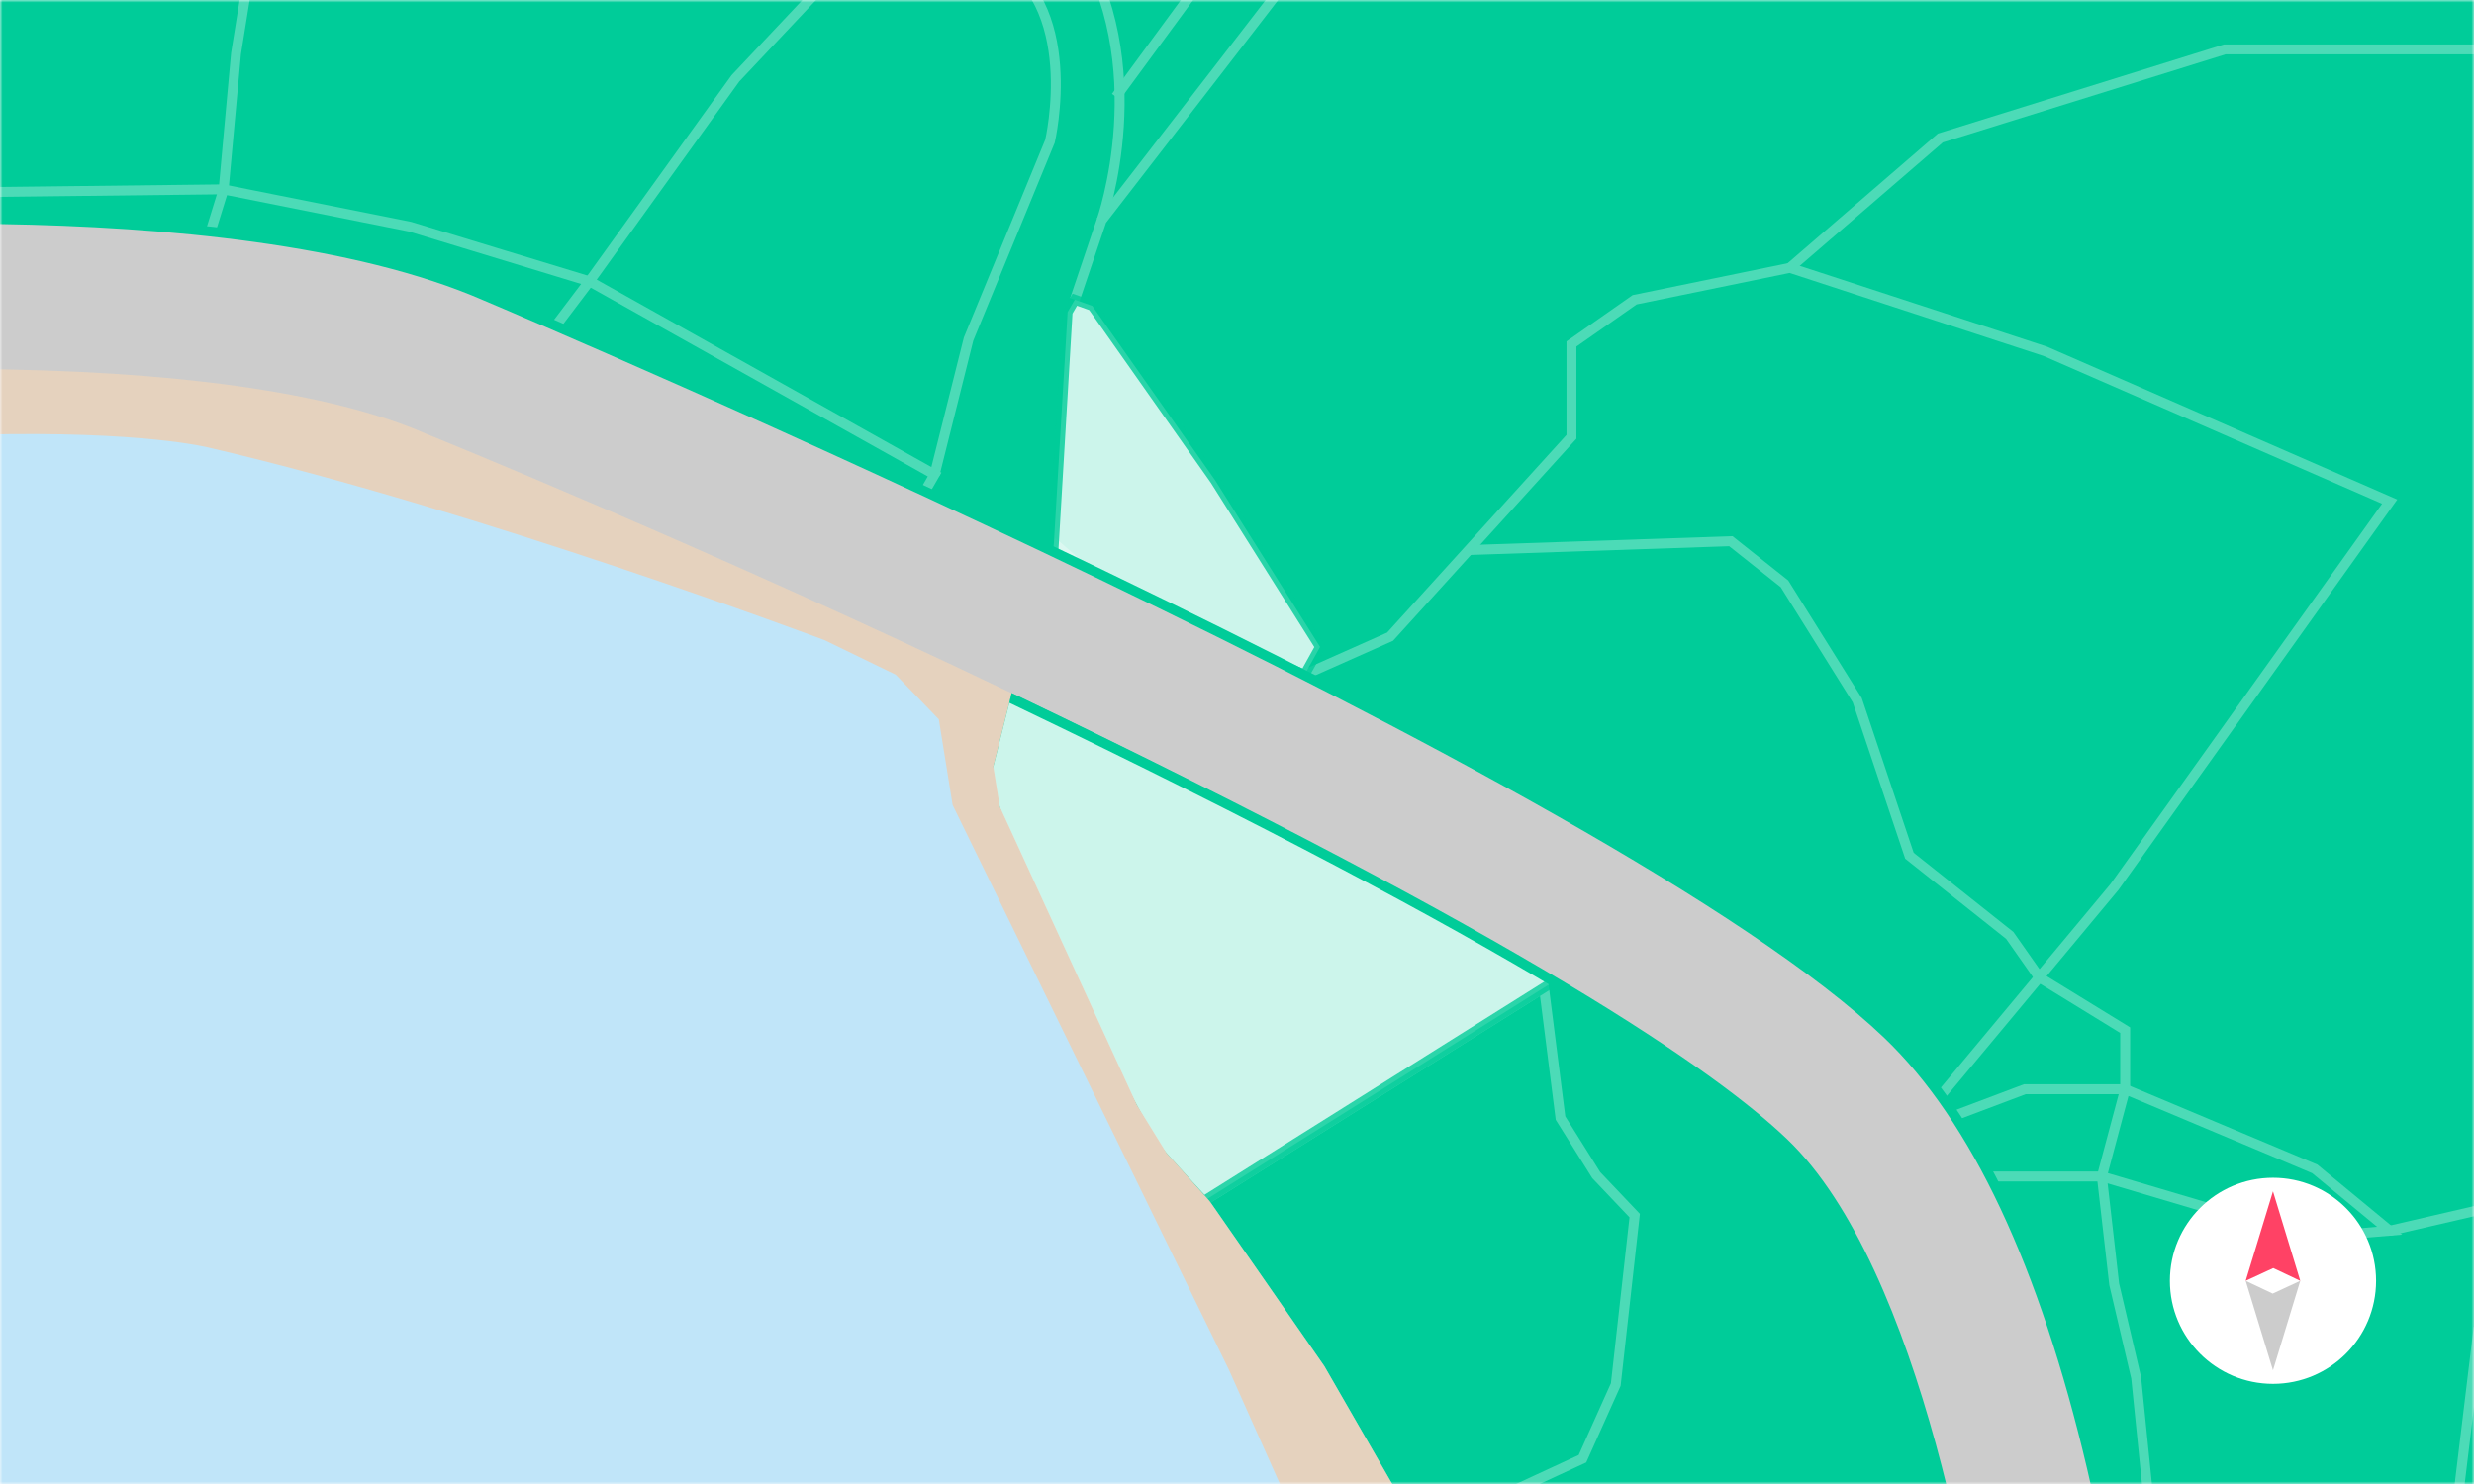
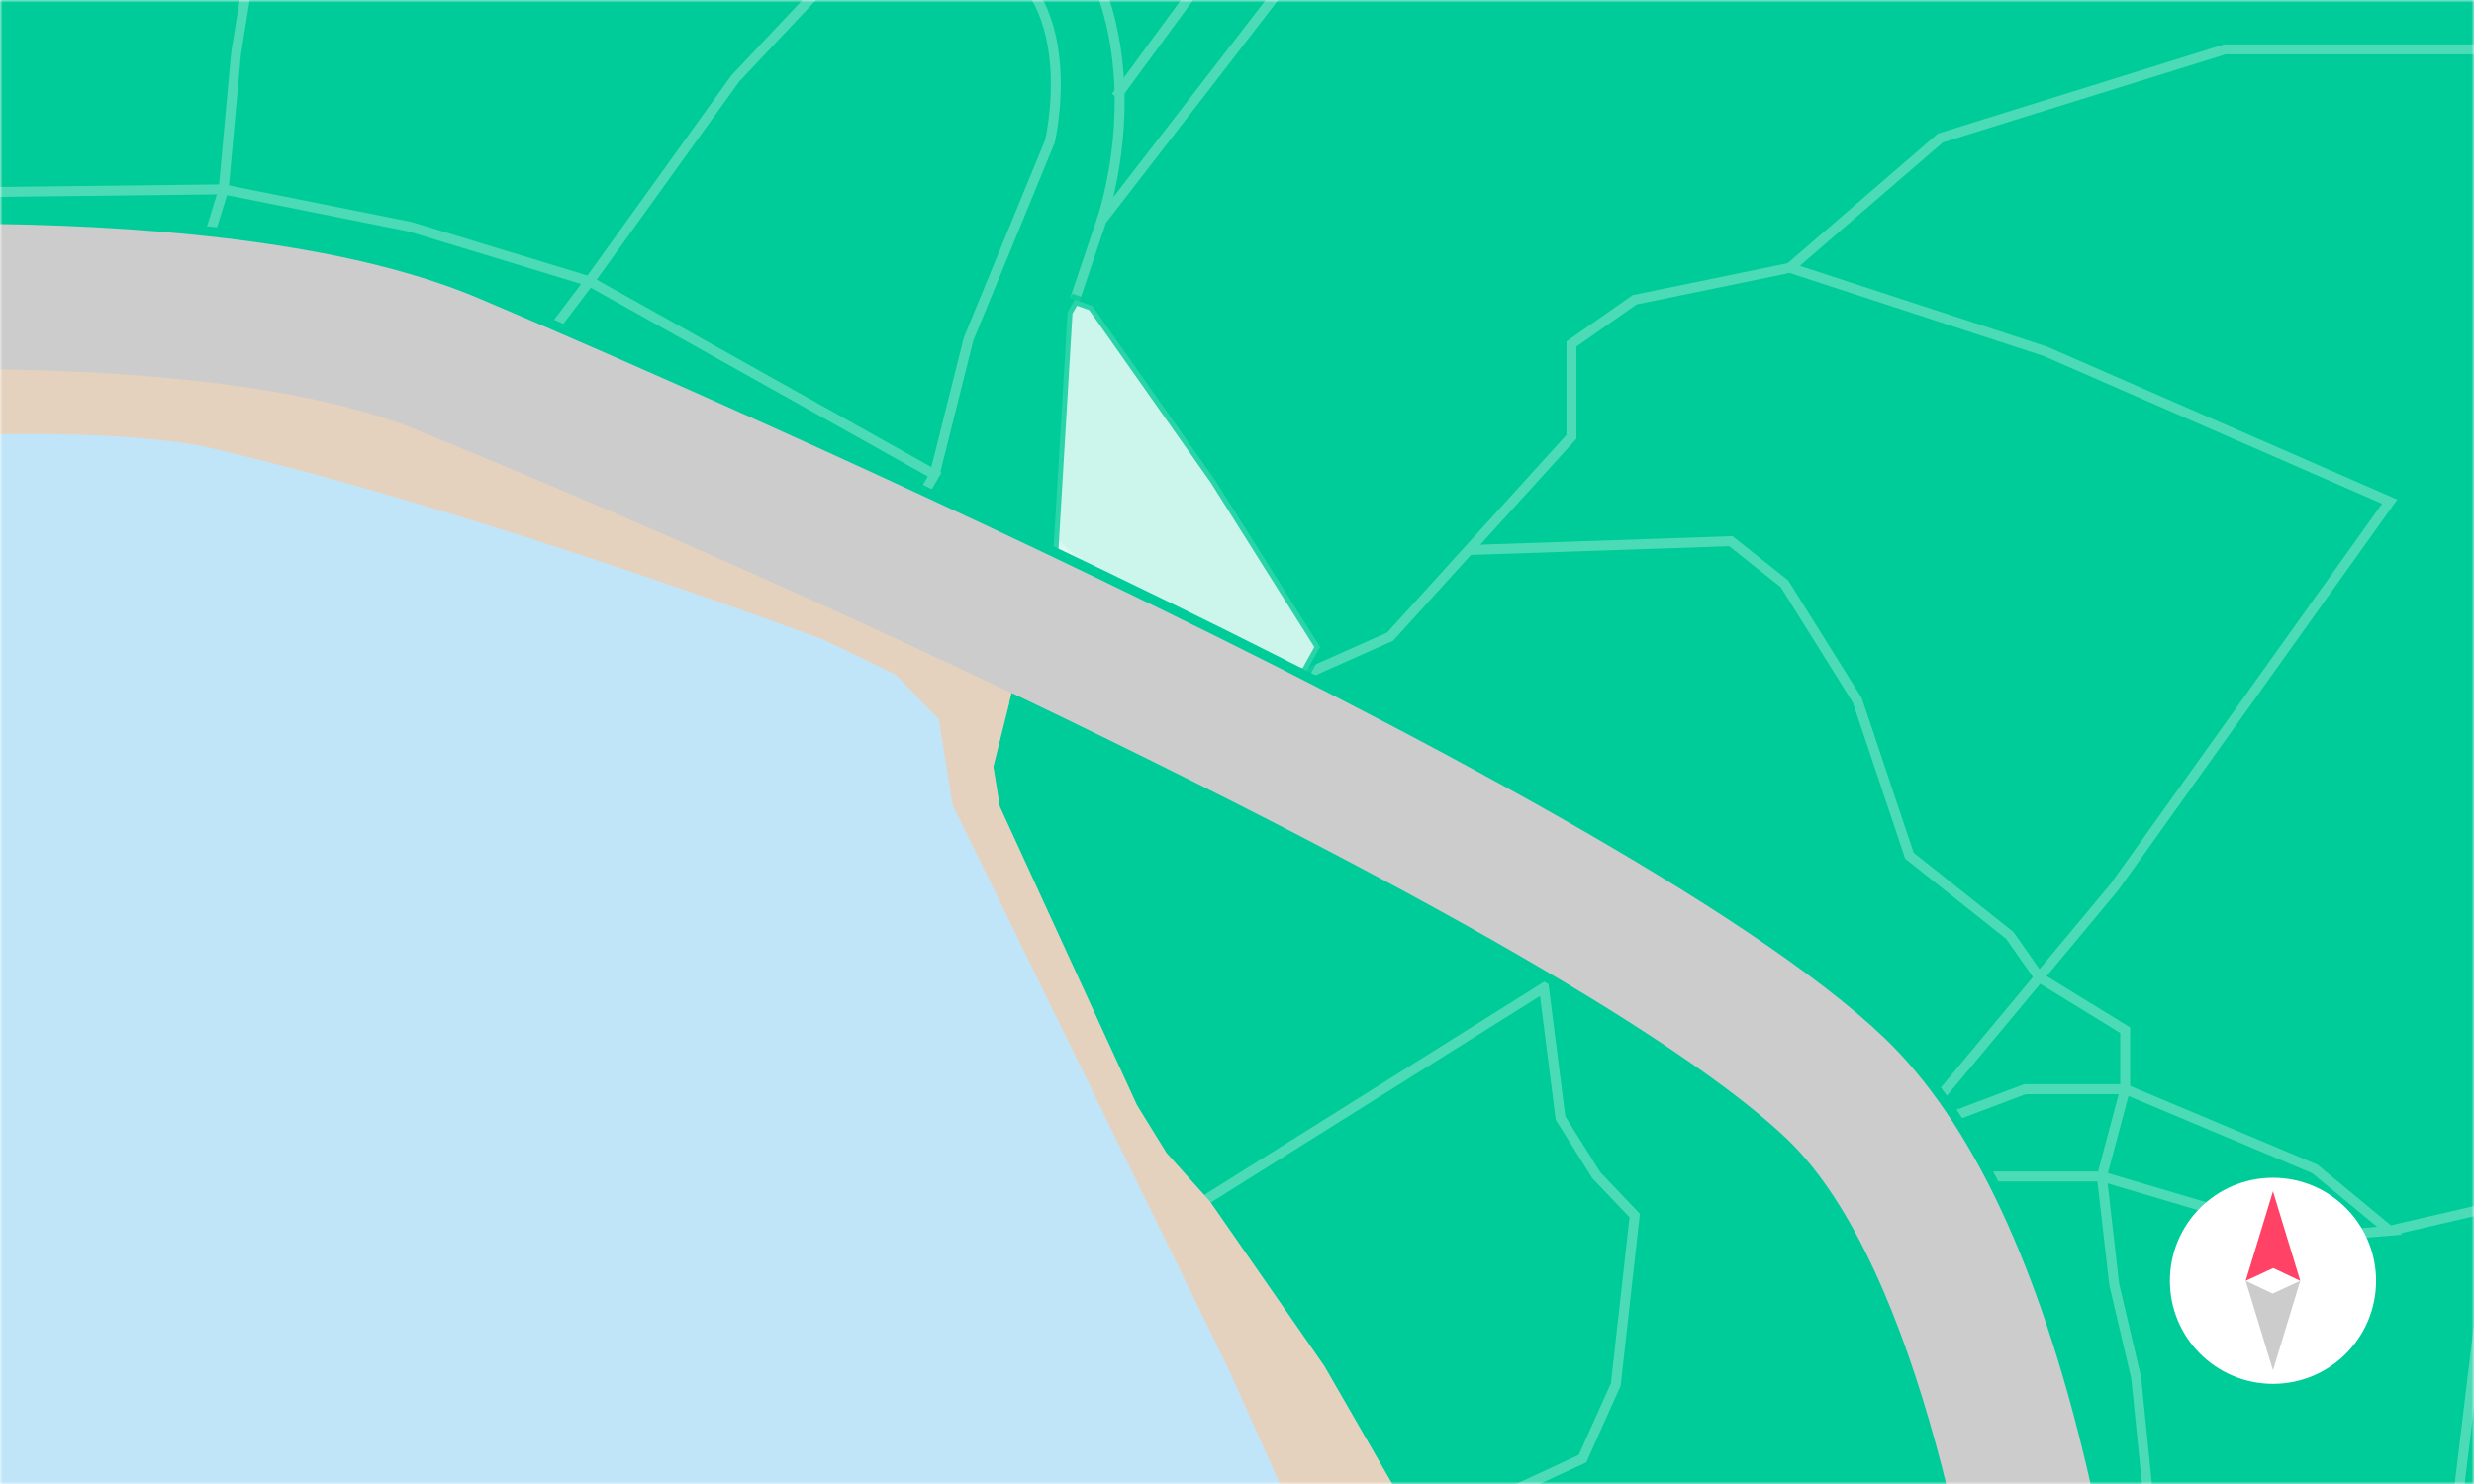
<svg xmlns="http://www.w3.org/2000/svg" width="480" height="288" viewBox="0 0 480 288" fill="none">
  <mask id="mask0_1_2264" style="mask-type:luminance" maskUnits="userSpaceOnUse" x="0" y="0" width="480" height="288">
    <path d="M480 0H0V288H480V0Z" fill="white" />
  </mask>
  <g mask="url(#mask0_1_2264)">
    <path d="M729.797 -231H-160.785V595.657H729.797V-231Z" fill="#C0E5F9" />
    <path d="M352.197 595.657L344.048 577.003L327.576 531.712L318.892 499.58L304.899 433.834L302.502 413.04L304.899 400.642L274.773 298.011L256.109 265.622L233.916 233.675L225.521 224.302L219.728 214.918L193.039 156.817L191.732 148.73L196.928 127.937L151.739 109.54C68.173 73.148 23.386 69.156 23.386 69.156C-46.187 58.364 -163.449 87.152 -163.449 87.152V-231H729.787V595.657H352.187H352.197Z" fill="#00CC99" />
    <path d="M353.517 596.544L345.368 577.89L328.896 532.599L320.212 500.467L306.219 434.721L303.822 413.927L306.219 401.529L276.094 298.898L257.43 266.509L235.237 234.562L226.841 225.189L221.048 215.805L194.359 157.704L193.052 149.617L198.248 128.823L153.06 110.427C69.493 74.035 24.706 70.043 24.706 70.043C-44.867 59.25 -162.129 88.038 -162.129 88.038V-230.113H731.107V596.544H353.507H353.517Z" fill="#00CC99" />
    <g opacity="0.3">
      <path d="M196.937 127.939L203.738 114.348L249.142 134.936L278.702 156.532L313.489 175.319L304.897 188.314L238.133 154.443L195.609 133.31L196.937 127.939Z" stroke="white" stroke-width="1.924" stroke-miterlimit="10" />
      <path d="M274.771 298.023L307.027 283.094L313.488 268.7L317.161 235.909L309.692 228.049L302.767 216.988L299.557 191.678L233.523 233.111L256.118 265.634L274.771 298.023Z" stroke="white" stroke-width="1.924" stroke-miterlimit="10" />
      <path d="M304.895 188.322L309.289 194.321L357.276 218.911L375.868 243.903L382.463 261.898L400.458 399.851L302.498 413.041L304.895 400.653L274.77 298.022" stroke="white" stroke-width="1.924" stroke-miterlimit="10" />
      <path d="M428.789 534.735L391.801 254.837L375.678 228.312L364.844 229.084" stroke="white" stroke-width="1.924" stroke-miterlimit="10" />
      <path d="M203.73 114.36L205.325 106.16L216.118 115.553L253.107 130.945L313.482 175.331L364.833 210.324L375.667 228.319H407.789L447.772 240.182L463.637 238.844L449.109 226.848L412.316 211.384H392.86L370.533 219.8L410.248 172.132L463.637 97.352L396.811 68.173L347.27 51.978L317.155 58.172L304.89 66.753V84.769L269.703 123.558L253.107 130.945" stroke="white" stroke-width="1.924" stroke-miterlimit="10" />
      <path d="M284.957 106.75L335.815 105.031L346.217 113.293L360.343 135.888L370.468 166.075L389.934 181.539L395.644 189.678L412.323 199.925V211.387L407.796 228.322L410.193 249.24L414.452 267.369L418.187 304.161" stroke="white" stroke-width="1.924" stroke-miterlimit="10" />
      <path d="M463.638 238.84L538.407 221.514L565.868 224.446L587.722 222.851L597.054 250.569L576.527 264.696V295.089L551.207 298.022L531.74 292.157L505.884 306.818L490.42 316.943L473.361 319.875L449.903 317.21L429.911 304.154H418.182L398.777 307.714" stroke="white" stroke-width="1.924" stroke-miterlimit="10" />
      <path d="M473.367 319.875L480.837 258.101L484.829 255.704L485.889 233.686" stroke="white" stroke-width="1.924" stroke-miterlimit="10" />
      <path d="M347.277 51.966L376.467 26.779L431.646 9.586H491.63L541.613 -9.211L587.995 3.187L609.19 -2.41L656.375 -57.991L661.725 -61.592" stroke="white" stroke-width="1.924" stroke-miterlimit="10" />
      <path d="M208.531 58.168L213.727 42.776L236.918 12.784L269.307 -29.195L325.289 -77.974L337.615 -85.176L374.871 -91.977L411.252 -95.568L406.859 -117.967L437.643 -189.135L442.849 -231" stroke="white" stroke-width="1.924" stroke-miterlimit="10" />
      <path d="M374.865 -91.981L370.07 -104.369L330.479 -98.175L313.482 -86.415L277.697 -57.195L254.403 -32.8L216.52 18.778" stroke="white" stroke-width="1.924" stroke-miterlimit="10" />
      <path d="M165.615 115.952L175.471 102.227L104.036 68.232L95.506 72.368L66.152 78.583" stroke="white" stroke-width="1.924" stroke-miterlimit="10" />
      <path d="M175.467 102.23L181.331 92.095L114.361 54.582L104.031 68.235" stroke="white" stroke-width="1.924" stroke-miterlimit="10" />
      <path d="M95.512 72.371L70.788 62.772L38.193 54.582L25.023 69.357" stroke="white" stroke-width="1.924" stroke-miterlimit="10" />
      <path d="M38.188 54.584L39.782 48.39L43.383 36.764L79.569 43.997L114.356 54.594L142.681 15.209L157.939 -0.986L170.132 -18.58L192.52 -8.579C210.114 0.218 203.714 27.411 203.714 27.411L187.921 65.799L181.326 92.118" stroke="white" stroke-width="1.924" stroke-miterlimit="10" />
      <path d="M-42.782 68.226L-46.578 39.571L-28.583 37.575L43.388 36.742L45.795 10.382L49.787 -14.404L90.973 -22.398L117.364 -18.602H133.363L170.146 -40.795L168.016 -26.936L170.146 -18.602" stroke="white" stroke-width="1.924" stroke-miterlimit="10" />
      <path d="M213.727 42.776C213.727 42.776 224.386 12.516 208.531 -12.27C208.531 -12.27 194.672 -26.396 181.337 -26.663C181.337 -26.663 175.071 -27.466 179.341 -37.858L195.34 -77.305L211.597 -113.82L223.861 -151.941L231.063 -170.069L235.323 -231" stroke="white" stroke-width="1.924" stroke-miterlimit="10" />
      <path d="M208.531 -12.268C208.531 -12.268 223.862 -49.585 231.054 -61.582C231.054 -61.582 242.783 -78.775 245.983 -99.764L267.579 -155.941L231.064 -170.068L220.929 -173L214.53 -144.479L202.8 -115.156L189.476 -86.409L181.214 -61.582L176.42 -51.19L170.154 -40.799L152.159 -48.001L130.964 -68.795L121.539 -93.982L113.771 -101.575L92.926 -129.17L74.581 -123.572L40.196 -118.377L5.81 -79.989L-11.383 -33.607L-30.972 -27.608L-46.57 -0.816L-15.385 -10.014L8.609 -13.616L34.598 -22.011L49.795 -14.418" stroke="white" stroke-width="1.924" stroke-miterlimit="10" />
      <path d="M-163.445 87.162C-163.445 87.162 -46.183 58.374 23.39 69.167C23.39 69.167 68.177 73.17 151.743 109.551L196.932 127.948L191.736 148.741L193.043 156.828L219.732 214.929L225.524 224.313L233.92 233.686L256.113 265.633L274.777 298.022L304.903 400.653L302.506 413.051L304.903 433.845L318.896 499.591L327.579 531.723L344.052 577.014L352.201 595.668L349.289 599.321" stroke="white" stroke-width="1.924" stroke-miterlimit="10" />
    </g>
    <path opacity="0.8" d="M204.305 108.207L207.134 60.57L208.533 58.162L211.929 59.366L235.727 93.154L256.119 125.544L253.115 130.935L216.127 115.543L204.305 108.207Z" fill="white" stroke="#00CC99" stroke-width="1.924" stroke-miterlimit="10" />
-     <path opacity="0.8" d="M195.609 133.322L191.74 148.745C191.74 148.745 191.544 155.34 195.341 162.337L216.732 209.12C216.732 209.12 222.534 220.911 225.529 224.317C228.523 227.722 233.523 233.114 233.523 233.114L304.897 188.326L195.609 133.322Z" fill="white" stroke="#00CC99" stroke-width="1.924" stroke-miterlimit="10" />
    <path d="M-163.438 87.162C-163.438 87.162 -46.176 58.374 23.398 69.167C23.398 69.167 68.185 73.17 151.751 109.551L196.94 127.948L191.744 148.741L193.05 156.828L219.74 214.929L225.532 224.313L233.928 233.686L256.121 265.633L274.785 298.022L304.911 400.653L302.513 413.051L304.911 433.845L318.903 499.591L327.587 531.723L344.06 577.014L352.208 595.668L349.297 599.321L333.699 574.597L302.513 480.629L297.719 415.449L272.532 339.877L239.34 265.499L185.756 155.943L183.05 139.142L174.355 130.139L160.363 123.348C160.363 123.348 93.382 98.151 40.806 85.948C40.806 85.948 -10.844 72.491 -163.427 105.94V87.152L-163.438 87.162Z" fill="#E5D2BE" stroke="#E5D2BE" stroke-width="1.924" stroke-miterlimit="10" />
    <path d="M385.682 340.58C383.562 316.051 372.306 246.869 346.09 221.774C332.262 208.533 294.646 181.637 196.408 134.587C136.877 106.076 83.324 84.459 82.789 84.233L82.614 84.161C64.279 76.136 33.556 71.804 -6.23 71.619C-37.179 71.475 -62.634 73.965 -62.881 73.985L-65.762 44.961C-61.389 44.528 41.921 34.569 94.23 57.389C104.364 61.67 313.866 150.534 366.267 200.692C383.274 216.969 396.609 245.295 405.899 284.865C412.577 313.283 414.665 337.081 414.748 338.079L385.692 340.569L385.682 340.58Z" fill="#CCCCCC" />
    <path d="M415.704 338.011C415.622 337.013 413.534 313.194 406.835 284.663C397.504 244.907 384.077 216.428 366.925 200.017C314.318 149.674 103.541 60.305 94.6 56.529C42.055 33.595 -61.492 43.585 -65.875 44.017L-66.832 44.11L-64.908 63.463L-62.974 63.443L-64.723 45.849C-53.323 44.779 43.783 36.455 93.839 58.298C102.769 62.074 313.238 151.309 365.588 201.416C382.461 217.559 395.703 245.72 404.953 285.116C410.951 310.684 413.235 332.424 413.688 337.229L386.546 339.554C384.21 314.12 372.841 246.07 346.749 221.088C332.869 207.795 295.675 182.073 197.313 134.971C197.046 134.837 196.542 134.642 196.264 134.508L195.822 136.391C196.038 136.494 196.254 136.596 196.47 136.699C294.594 183.688 331.624 209.277 345.401 222.467C371.401 247.356 382.585 316.219 384.694 340.665L384.776 341.622L415.746 338.968L415.663 338.011H415.704Z" fill="#00CC99" />
  </g>
  <g filter="url(#filter0_d_1_2264)">
    <path d="M440 267.57C451.046 267.57 460 258.616 460 247.57C460 236.525 451.046 227.57 440 227.57C428.954 227.57 420 236.525 420 247.57C420 258.616 428.954 267.57 440 267.57Z" fill="white" />
    <path d="M439.999 230.203L434.703 247.57L440.053 245.095L445.291 247.57L439.999 230.203Z" fill="#FF4265" />
    <path d="M439.999 264.937L445.291 247.57L439.941 250.045L434.703 247.57L439.999 264.937Z" fill="#CCCCCC" />
  </g>
  <defs>
    <filter id="filter0_d_1_2264" x="419" y="226.57" width="44" height="44" filterUnits="userSpaceOnUse" color-interpolation-filters="sRGB">
      <feFlood flood-opacity="0" result="BackgroundImageFix" />
      <feColorMatrix in="SourceAlpha" type="matrix" values="0 0 0 0 0 0 0 0 0 0 0 0 0 0 0 0 0 0 127 0" result="hardAlpha" />
      <feOffset dx="1" dy="1" />
      <feGaussianBlur stdDeviation="1" />
      <feComposite in2="hardAlpha" operator="out" />
      <feColorMatrix type="matrix" values="0 0 0 0 0 0 0 0 0 0 0 0 0 0 0 0 0 0 0.2 0" />
      <feBlend mode="normal" in2="BackgroundImageFix" result="effect1_dropShadow_1_2264" />
      <feBlend mode="normal" in="SourceGraphic" in2="effect1_dropShadow_1_2264" result="shape" />
    </filter>
  </defs>
</svg>